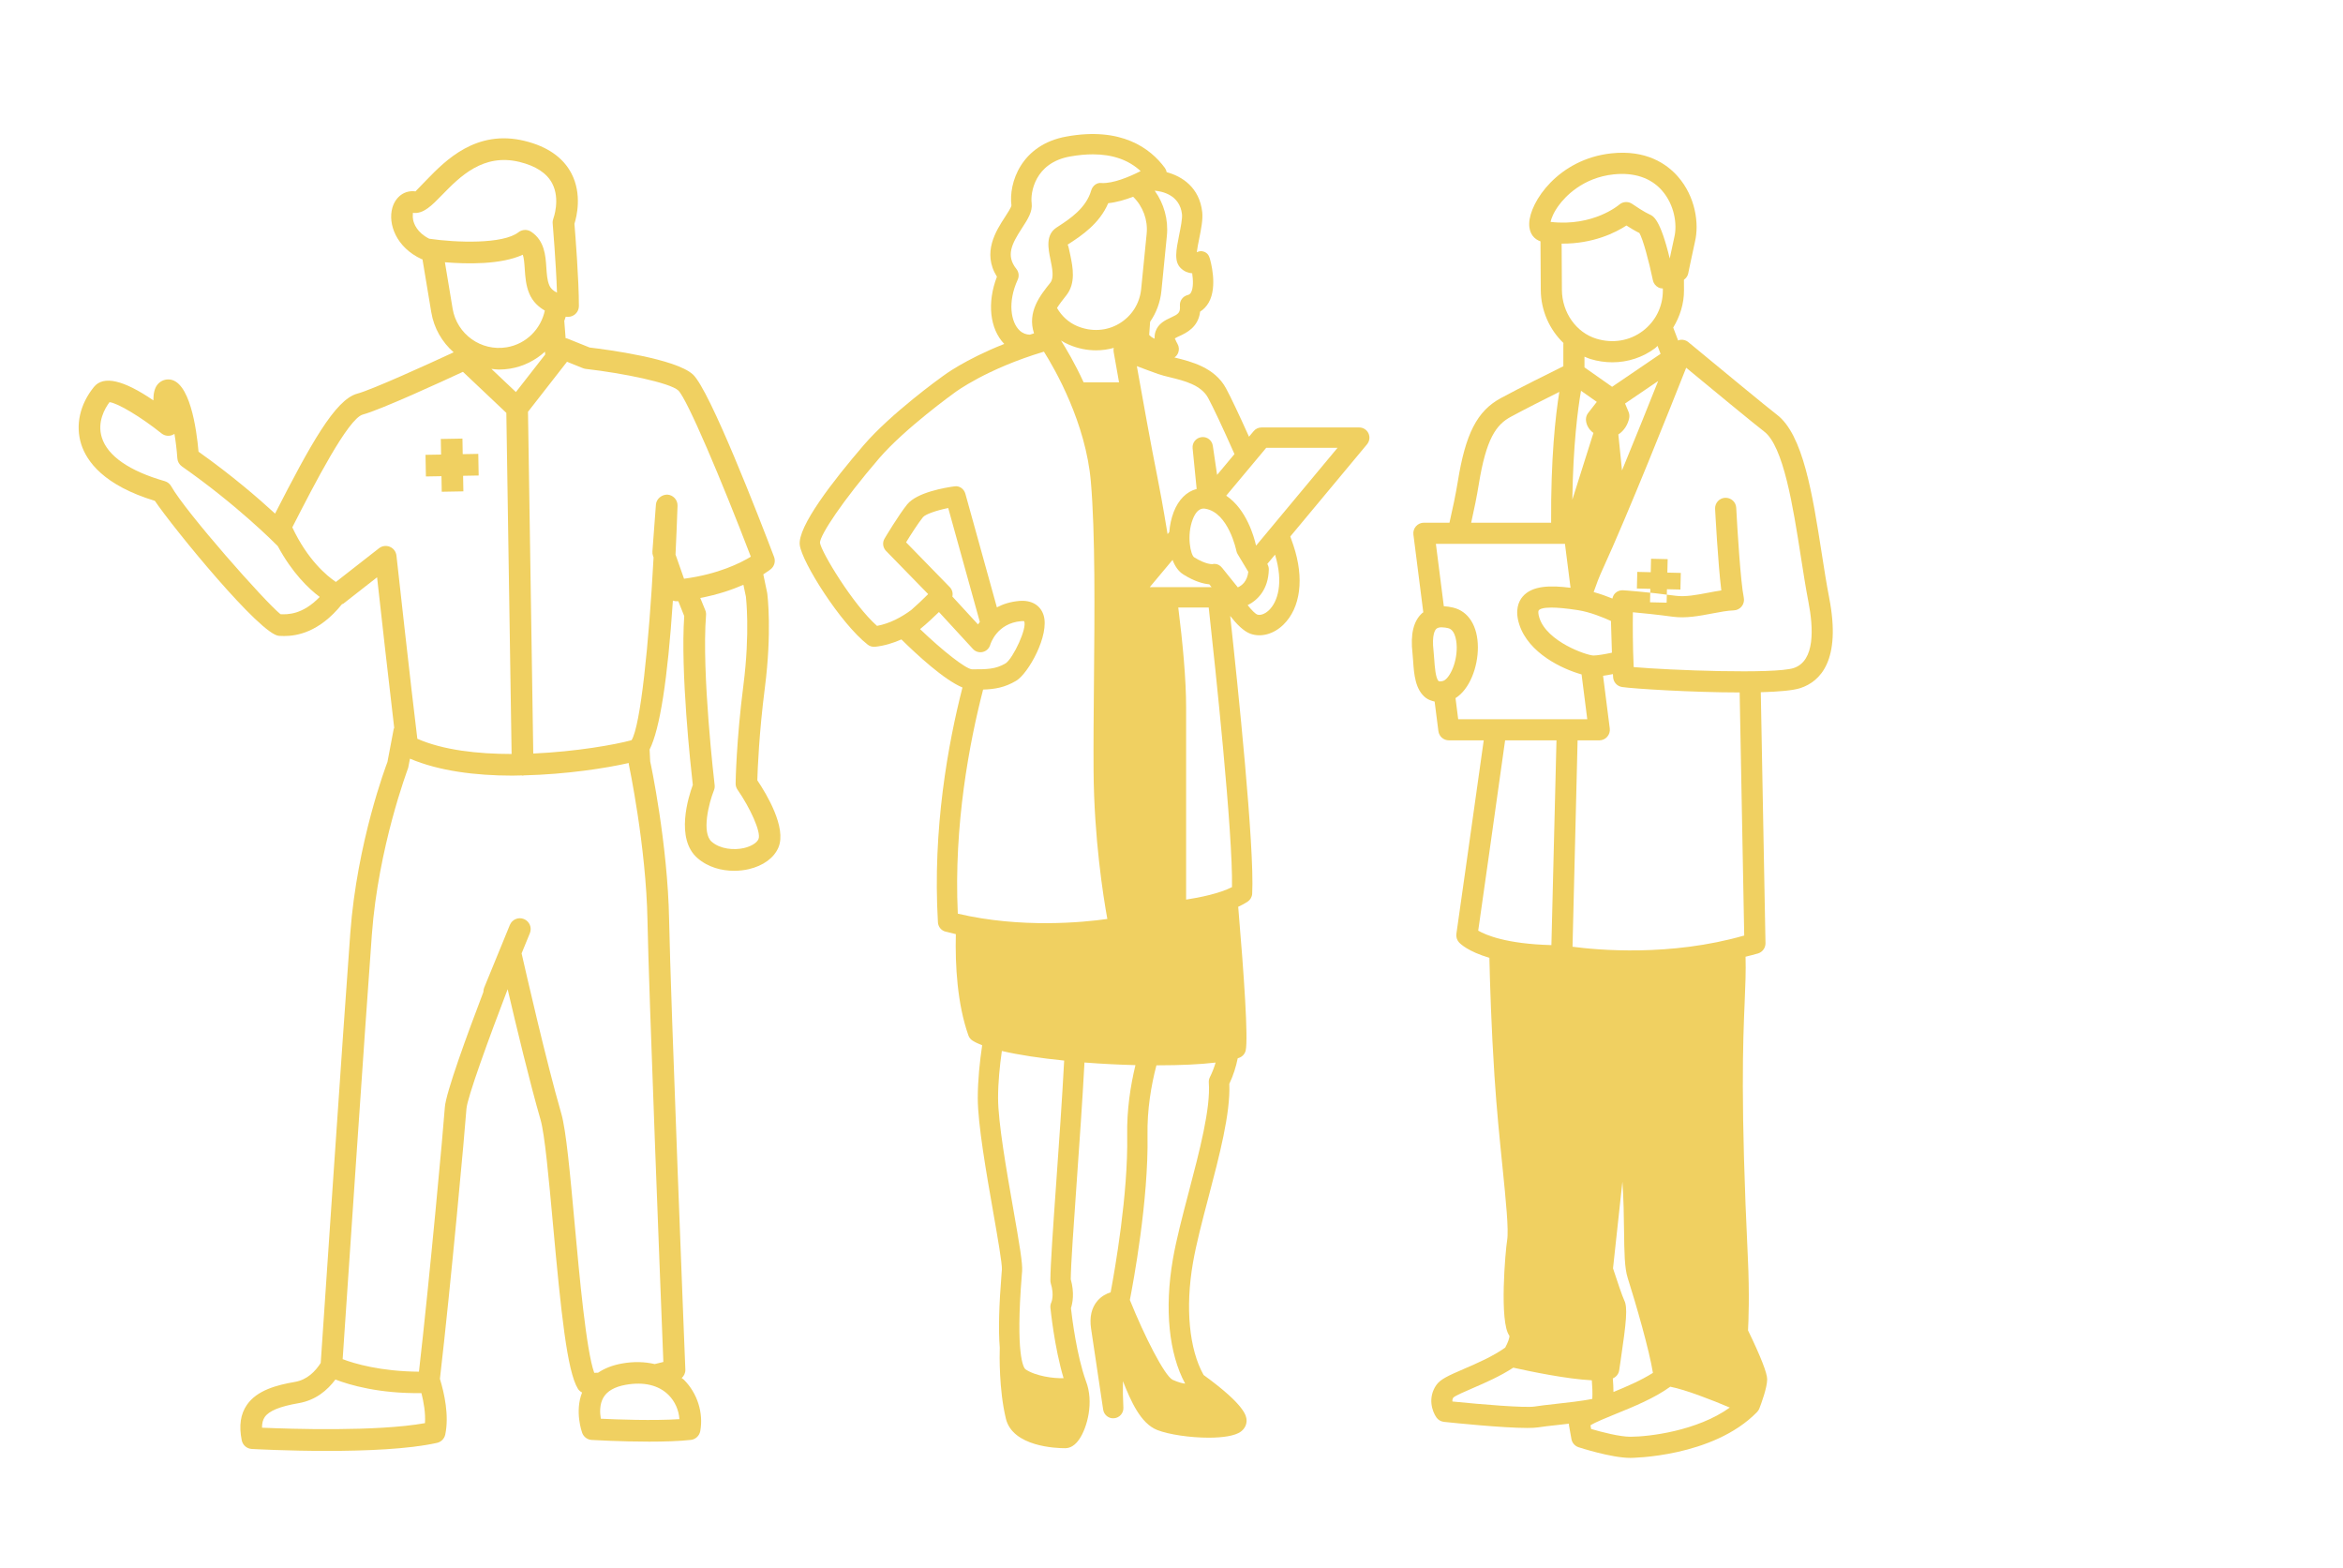
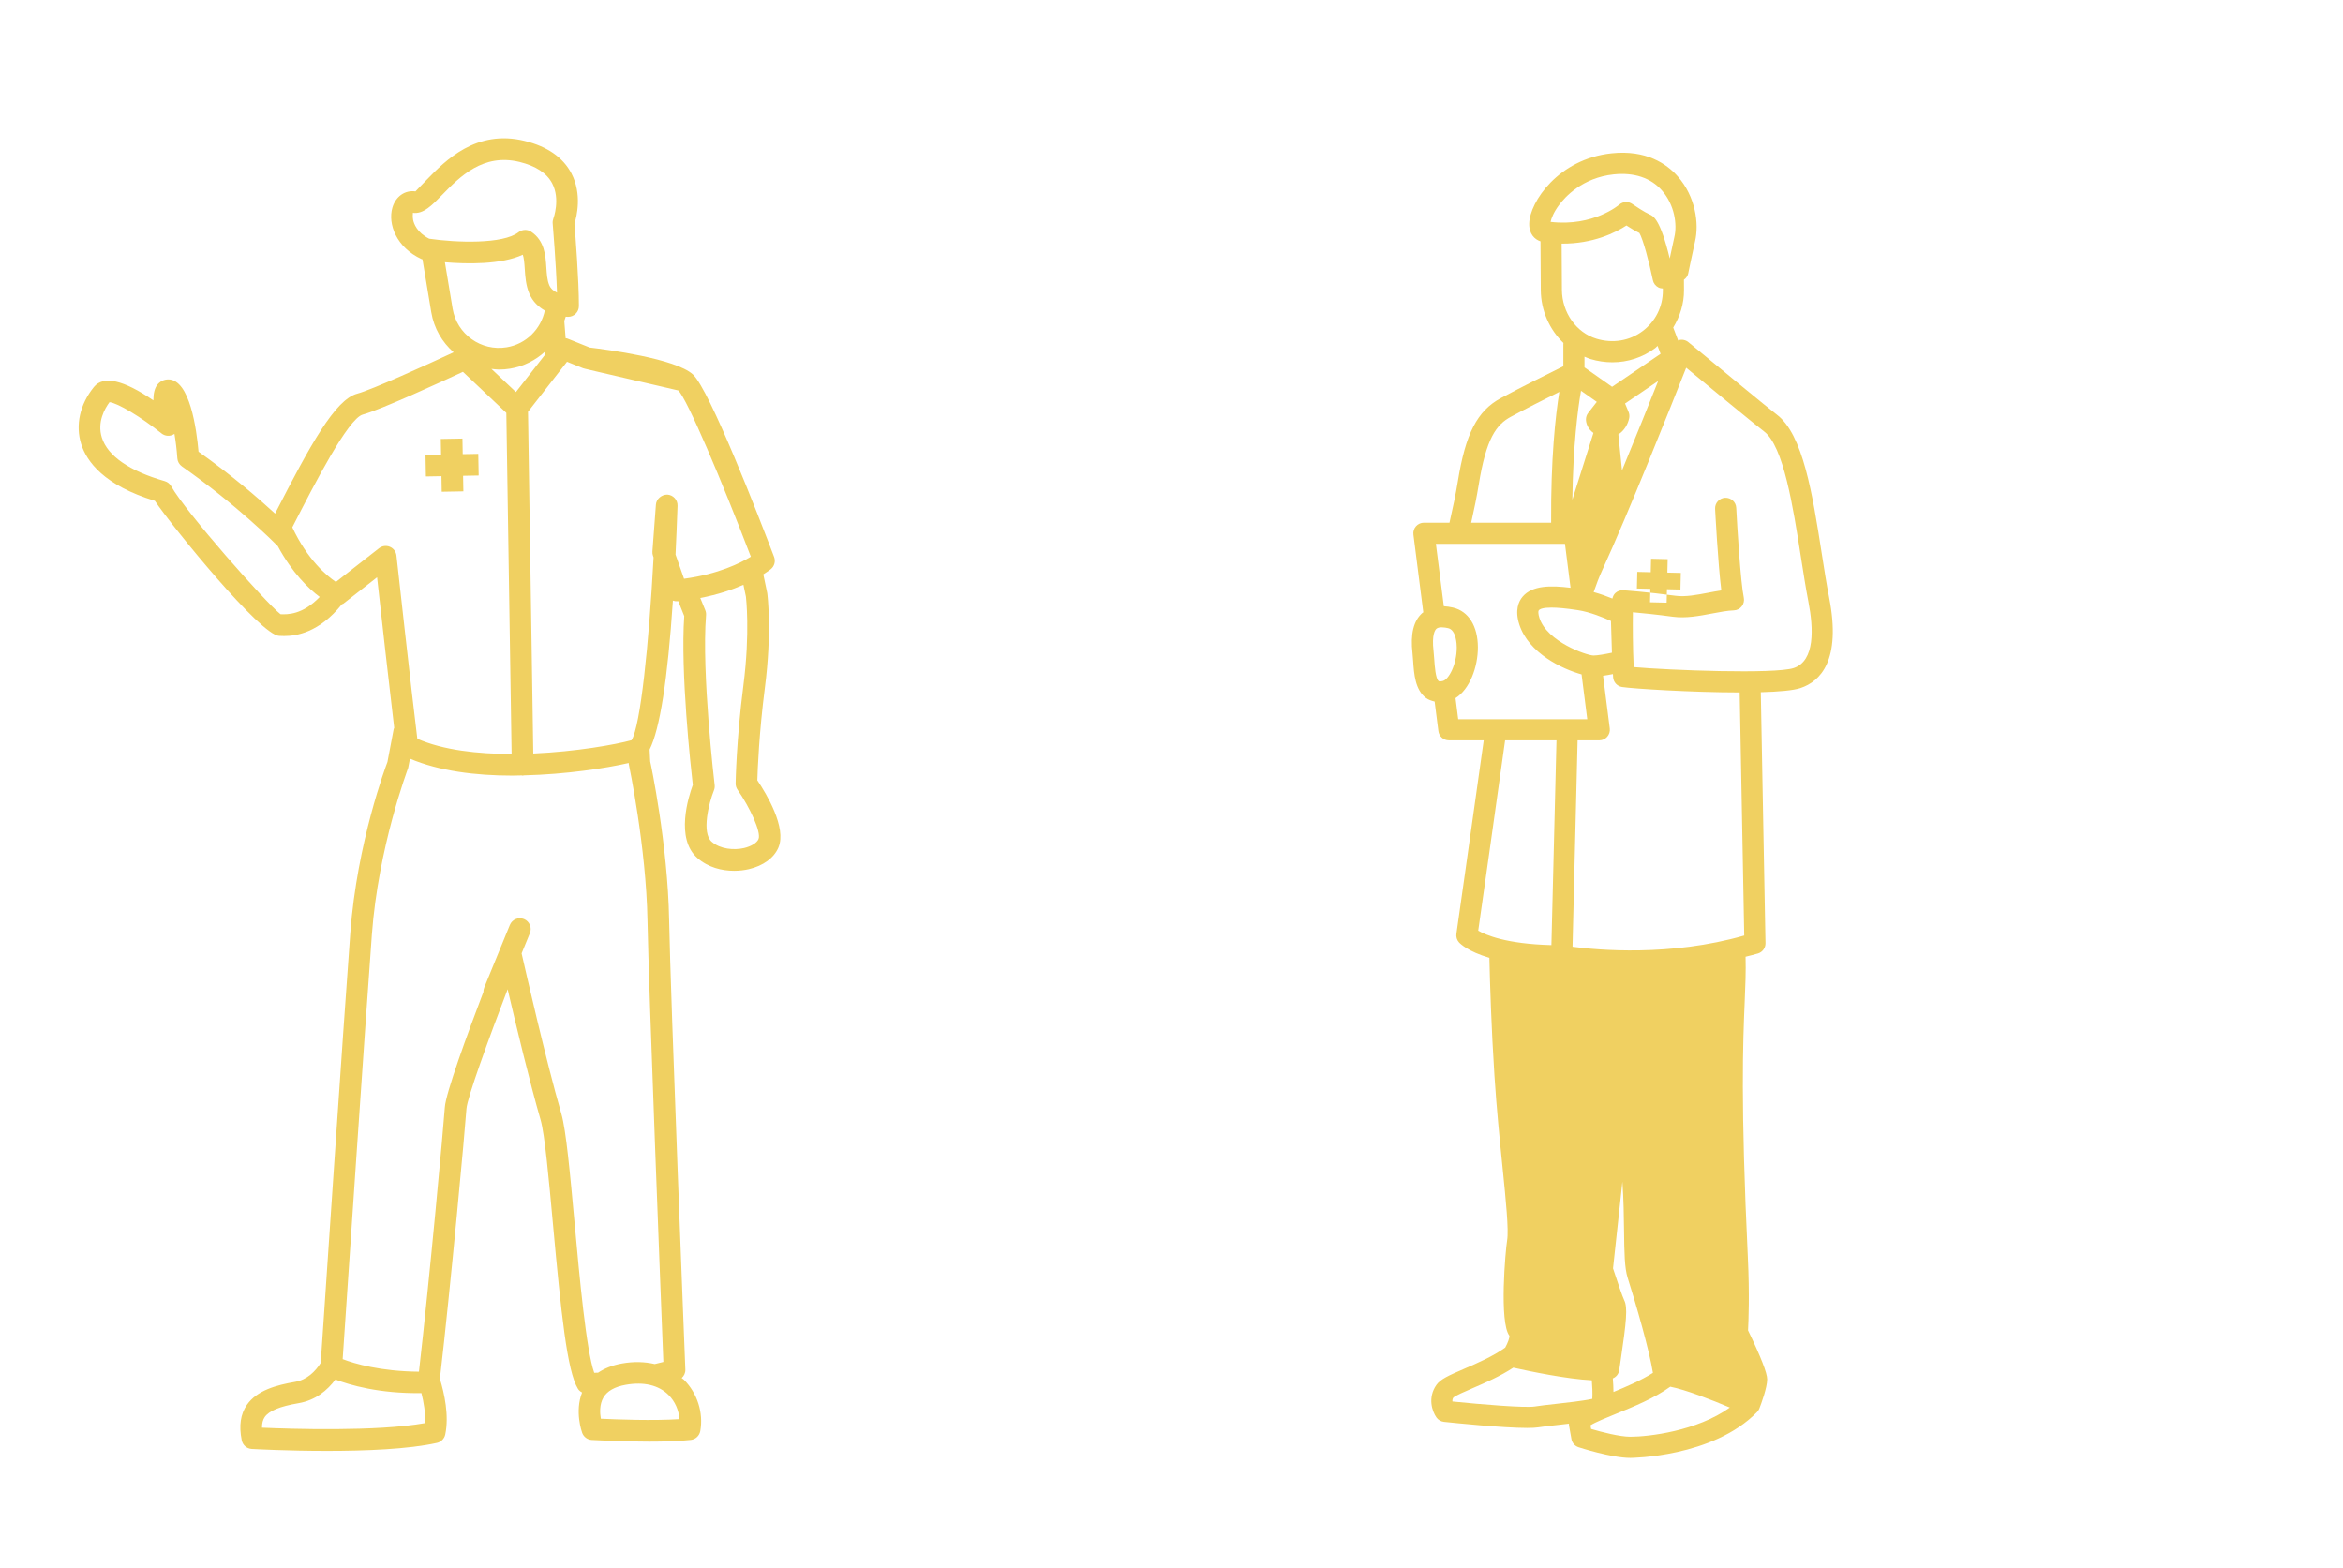
<svg xmlns="http://www.w3.org/2000/svg" width="272" height="182" viewBox="0 0 272 182" fill="none">
-   <path d="M158.866 50.302C158.67 49.887 158.254 49.622 157.796 49.622H146.447C146.097 49.622 145.764 49.776 145.54 50.047L144.996 50.696C143.858 48.159 142.852 46.041 142.325 45.071C141.006 42.641 138.252 41.968 136.431 41.519C136.4 41.512 136.37 41.505 136.341 41.498C136.537 41.366 136.69 41.176 136.776 40.95C136.903 40.621 136.877 40.255 136.71 39.95C136.485 39.547 136.424 39.325 136.384 39.287C136.497 39.209 136.74 39.096 136.912 39.017C137.711 38.649 139.109 38.002 139.323 36.176C139.732 35.922 140.069 35.562 140.322 35.12C141.385 33.241 140.53 30.277 140.429 29.947C140.315 29.575 140.093 29.321 139.725 29.205C139.444 29.115 139.179 29.155 138.936 29.285C138.988 28.836 139.116 28.199 139.211 27.729C139.435 26.624 139.662 25.483 139.567 24.621C139.248 21.742 137.2 20.453 135.439 19.988C135.408 19.811 135.337 19.64 135.228 19.491C133.537 17.199 130.179 14.698 123.806 15.85C118.514 16.797 117.081 21.284 117.418 23.844C117.395 24.078 116.96 24.749 116.672 25.19C115.647 26.763 113.98 29.326 115.734 32.121C114.575 35.132 114.896 38.169 116.584 39.926C111.977 41.751 109.556 43.583 109.45 43.666C109.205 43.839 103.442 47.983 100.278 51.663C96.725 55.793 92.555 61.16 92.848 63.291C93.118 65.284 97.557 72.355 100.738 74.838C100.981 75.027 101.284 75.112 101.593 75.081C102.684 74.961 103.708 74.647 104.644 74.227C106.424 75.984 109.598 78.921 111.733 79.809C110.078 86.272 108.24 96.25 108.886 107.077C108.917 107.589 109.271 108.019 109.767 108.149C110.166 108.253 110.565 108.35 110.964 108.439C110.876 112.102 111.132 116.537 112.421 120.195C112.509 120.443 112.674 120.653 112.896 120.797C113.191 120.986 113.571 121.168 114.02 121.341C113.741 123.228 113.51 125.408 113.51 127.467C113.51 130.492 114.509 136.183 115.31 140.757C115.801 143.565 116.358 146.745 116.311 147.395L116.278 147.771C115.973 151.535 115.895 154.374 116.063 156.45C116.037 157.302 115.961 161.288 116.771 164.675C117.557 167.95 122.639 168.116 123.652 168.116C124.273 168.116 124.831 167.759 125.307 167.053C126.202 165.735 127.024 162.784 126.065 160.32C124.99 157.335 124.452 152.976 124.327 151.856C124.515 151.28 124.754 150.095 124.303 148.501C124.324 146.725 124.636 142.309 124.995 137.222C125.306 132.785 125.668 127.679 125.897 123.341C127.86 123.495 129.869 123.596 131.815 123.646C131.232 126.052 130.804 128.858 130.856 131.824C130.974 138.594 129.43 147.39 128.934 150.021C128.449 150.172 127.878 150.461 127.41 151.001C126.716 151.801 126.466 152.892 126.664 154.236C127.108 157.276 128.067 163.638 128.067 163.638C128.162 164.263 128.724 164.71 129.355 164.637C129.983 164.573 130.448 164.027 130.413 163.399C130.361 162.419 130.34 161.309 130.361 160.332C131.258 162.575 132.387 165.243 134.356 166.009C135.69 166.528 138.158 166.894 140.317 166.894C141.927 166.894 143.366 166.691 144.041 166.196C144.501 165.858 144.747 165.36 144.712 164.831C144.686 164.415 144.601 163.151 139.727 159.617C138.053 156.644 137.587 151.807 138.489 146.605C138.872 144.39 139.563 141.747 140.3 138.956C141.557 134.174 142.855 129.231 142.711 125.824C143.198 124.787 143.502 123.781 143.684 122.855C143.757 122.832 143.825 122.806 143.892 122.78C144.265 122.633 144.539 122.308 144.619 121.916C144.905 120.487 144.445 113.525 143.744 105.265C144.143 105.084 144.514 104.885 144.842 104.665C145.151 104.457 145.347 104.119 145.366 103.747C145.654 98.386 143.696 79.589 142.813 71.498C143.536 72.428 144.366 73.278 145.153 73.566C146.388 74.015 147.859 73.618 148.983 72.523C150.994 70.565 151.432 67.122 150.154 63.315C150.046 62.989 149.923 62.642 149.793 62.276L158.708 51.567C158.998 51.206 159.06 50.717 158.866 50.302L158.866 50.302ZM147.33 70.82C146.804 71.333 146.256 71.453 145.958 71.34C145.722 71.252 145.312 70.841 144.841 70.251C146.024 69.663 147.238 68.423 147.297 66.118C147.302 65.894 147.245 65.674 147.129 65.478L147.122 65.465L148.02 64.388C149.021 67.651 148.334 69.845 147.33 70.82ZM143.023 102.983C141.585 103.718 139.289 104.19 137.697 104.431V82.136C137.697 78.858 137.305 74.652 136.786 70.522H140.321C141.084 77.442 143.141 96.776 143.023 102.983L143.023 102.983ZM140.454 125.052C140.359 125.24 140.317 125.451 140.331 125.663C140.551 128.681 139.261 133.594 138.012 138.347C137.266 141.19 136.559 143.877 136.158 146.194C135.169 151.92 135.693 157.139 137.586 160.62C137.326 160.599 136.854 160.495 136.131 160.176C135.184 159.699 132.835 155.063 131.166 150.907C131.551 148.935 133.35 139.322 133.215 131.77C133.163 128.829 133.635 126.027 134.249 123.667H134.471C137.02 123.667 139.339 123.563 141.121 123.348C140.959 123.902 140.744 124.471 140.454 125.051L140.454 125.052ZM122.636 137.043C122.262 142.342 121.939 146.919 121.939 148.654C121.939 148.772 121.958 148.89 121.991 149.001C122.407 150.35 122.064 151.15 122.062 151.16C121.963 151.358 121.921 151.582 121.942 151.802C121.963 152.008 122.402 156.4 123.47 159.984C122.341 160.034 120.211 159.755 119.033 158.946C118.832 158.757 117.866 157.34 118.627 147.95L118.658 147.563C118.728 146.663 118.353 144.466 117.63 140.337C116.844 135.855 115.866 130.272 115.866 127.455C115.866 125.655 116.06 123.724 116.306 122.004C118.283 122.467 120.809 122.843 123.539 123.117C123.314 127.449 122.95 132.585 122.636 137.043ZM114.13 80.049C115.481 80.004 116.631 79.82 117.963 79.031C119.375 78.197 121.883 73.708 121.146 71.399C120.778 70.254 119.743 69.644 118.345 69.758C117.3 69.848 116.437 70.129 115.729 70.506L112.069 57.315C111.911 56.748 111.373 56.354 110.775 56.463C109.783 56.597 106.463 57.141 105.315 58.553C104.335 59.762 102.755 62.409 102.689 62.523C102.415 62.981 102.486 63.566 102.857 63.949L107.752 68.967C107.171 69.548 106.446 70.239 105.792 70.808C104.694 71.621 103.324 72.379 101.813 72.656C99.038 70.207 95.34 64.088 95.188 63.002C95.212 62.086 97.793 58.168 102.065 53.197C105.045 49.735 110.765 45.621 110.852 45.56C110.89 45.532 114.48 42.832 121.191 40.823C122.474 42.859 126.051 49.076 126.639 55.927C127.156 61.923 127.074 71.069 126.998 79.136C126.962 82.825 126.932 86.367 126.953 89.447C127.007 97.303 128.068 104.015 128.551 106.678C125.795 107.068 118.548 107.793 111.192 106.064C110.71 95.774 112.543 86.189 114.13 80.049L114.13 80.049ZM109.003 71.047L112.952 75.338C113.242 75.652 113.677 75.784 114.092 75.683C114.508 75.585 114.838 75.267 114.956 74.856C114.987 74.754 115.712 72.35 118.548 72.107C118.614 72.103 118.671 72.1 118.716 72.1C118.827 72.1 118.876 72.105 118.89 72.105C119.28 72.873 117.639 76.374 116.76 76.995C115.572 77.699 114.59 77.699 112.828 77.699C112.07 77.617 109.452 75.566 106.811 73.03C107.574 72.414 108.392 71.647 109.003 71.047ZM113.535 72.484L110.56 69.249C110.65 68.867 110.546 68.451 110.258 68.156L105.188 62.956C105.716 62.099 106.576 60.743 107.148 60.039C107.424 59.7 108.678 59.258 110.079 58.974L113.749 72.196C113.672 72.291 113.601 72.388 113.535 72.484ZM118.376 38.371C117.353 37.419 116.949 35.082 118.149 32.461C118.333 32.055 118.276 31.582 118 31.232C116.748 29.659 117.445 28.328 118.649 26.471C119.315 25.447 119.891 24.561 119.764 23.574C119.612 22.405 120.104 18.903 124.223 18.166C125.158 17.999 126.041 17.916 126.863 17.916C129.163 17.916 131.021 18.565 132.419 19.862C131.085 20.538 129.222 21.315 127.88 21.248C127.345 21.16 126.832 21.572 126.681 22.1C126.091 24.162 124.192 25.406 122.935 26.231L122.633 26.429C121.363 27.279 121.689 28.859 121.949 30.129C122.154 31.126 122.386 32.256 121.935 32.819C120.763 34.281 119.221 36.205 120.039 38.699C119.876 38.749 119.717 38.801 119.557 38.85C119.148 38.843 118.74 38.709 118.376 38.371ZM137.098 31.149C137.497 31.523 137.95 31.695 138.401 31.725C138.519 32.517 138.548 33.449 138.265 33.954C138.168 34.122 138.059 34.204 137.87 34.252C137.313 34.393 136.936 34.913 136.977 35.485C137.039 36.314 136.793 36.465 135.922 36.868C135.3 37.154 134.453 37.548 134.144 38.493C134.053 38.767 134.026 39.044 134.042 39.318C133.895 39.259 133.754 39.181 133.619 39.077C133.544 39.018 133.473 38.95 133.409 38.879L133.518 37.353C134.238 36.305 134.696 35.082 134.826 33.792L135.463 27.371C135.65 25.503 135.13 23.635 134.049 22.136C134.842 22.2 136.965 22.587 137.218 24.873C137.272 25.371 137.064 26.417 136.892 27.26C136.531 29.067 136.269 30.375 137.098 31.149ZM143.526 63.923C143.551 64.062 143.601 64.194 143.672 64.315L144.915 66.381C144.787 67.491 144.178 67.972 143.699 68.183L141.869 65.909C141.637 65.623 141.338 65.458 140.998 65.458C140.918 65.458 140.837 65.467 140.752 65.489C140.752 65.487 140.016 65.557 138.634 64.695C138.224 64.438 137.737 62.188 138.46 60.303C139.001 58.889 139.711 59.016 139.95 59.061C142.619 59.525 143.516 63.878 143.526 63.923ZM133.477 68.159L136.123 64.996C136.397 65.733 136.814 66.338 137.384 66.692C138.706 67.521 139.726 67.774 140.387 67.83L140.652 68.159L133.477 68.159ZM124.261 29.659C124.161 29.18 124.015 28.452 123.944 28.398L124.23 28.212C125.538 27.352 127.64 25.973 128.655 23.586C129.612 23.491 130.62 23.194 131.546 22.84C132.689 23.955 133.274 25.546 133.116 27.138L132.477 33.559C132.309 35.241 131.379 36.702 129.924 37.569C128.466 38.438 126.686 38.54 125.052 37.855C124.057 37.437 123.247 36.686 122.709 35.751C122.977 35.321 123.335 34.851 123.777 34.3C124.92 32.873 124.539 31.015 124.261 29.659ZM123.172 39.532C123.479 39.721 123.798 39.889 124.136 40.031C125.149 40.459 126.202 40.668 127.241 40.668C127.938 40.668 128.627 40.574 129.296 40.385C129.262 40.536 129.258 40.692 129.284 40.85C129.291 40.89 129.546 42.345 129.91 44.38H125.796C124.776 42.158 123.76 40.456 123.172 39.532ZM141.294 55.128L140.796 51.746C140.701 51.109 140.127 50.658 139.481 50.747C138.843 50.825 138.387 51.396 138.451 52.036L138.921 56.764C137.762 57.054 136.81 57.995 136.25 59.449C135.978 60.157 135.808 60.956 135.742 61.763L135.544 62.002C135.034 58.88 134.571 56.402 134.345 55.293C133.719 52.234 132.564 45.809 131.976 42.501C132.797 42.815 133.728 43.165 134.449 43.417C134.843 43.556 135.332 43.677 135.87 43.809C137.457 44.197 139.431 44.68 140.251 46.192C140.836 47.269 142.019 49.793 143.311 52.712L141.294 55.128ZM145.833 63.325L145.797 63.268C145.596 62.377 144.721 59.131 142.352 57.541L146.997 51.985H155.276L145.833 63.325Z" fill="#F0D061" />
  <path d="M212.352 69.395C212.045 67.821 211.766 66.037 211.478 64.193C210.421 57.422 209.329 50.424 206.258 48.122C205.359 47.446 199.162 42.335 196.009 39.724C195.706 39.472 195.299 39.382 194.92 39.48C194.881 39.49 194.855 39.521 194.818 39.534L194.245 38.025C195.032 36.724 195.505 35.242 195.495 33.692L195.488 32.475C195.728 32.296 195.921 32.059 195.982 31.759C195.982 31.756 196.31 30.155 196.775 28.037C197.266 25.962 196.837 22.822 194.774 20.481C193.489 19.022 191.106 17.37 187.083 17.8C180.914 18.454 177.583 23.45 177.525 25.943C177.497 27.167 178.156 27.788 178.835 28.017L178.87 33.669C178.884 36.062 179.89 38.273 181.505 39.82C181.504 39.848 181.489 39.871 181.489 39.899V42.517C180.029 43.238 176.488 44.996 174.233 46.215C171.489 47.7 170.134 50.327 169.236 55.909C169.006 57.334 168.64 59.07 168.271 60.678H165.301C164.949 60.678 164.614 60.829 164.38 61.094C164.147 61.359 164.038 61.711 164.084 62.06L165.231 71.082C165.193 71.112 165.15 71.127 165.116 71.159C164.091 72.074 163.719 73.61 163.98 75.855C164.01 76.116 164.031 76.411 164.05 76.719C164.152 78.226 164.28 80.1 165.569 81.044C165.796 81.212 166.144 81.349 166.547 81.443L166.984 84.871C167.061 85.485 167.583 85.943 168.201 85.943H172.247C170.875 95.775 169.1 108.205 169.074 108.398C169.023 108.756 169.131 109.119 169.372 109.389C169.519 109.554 170.42 110.454 172.903 111.188C172.972 114.234 173.129 119.301 173.494 124.915C173.743 128.746 174.103 132.302 174.422 135.441C174.82 139.374 175.165 142.771 174.963 143.981C174.764 145.189 174.032 153.504 175.225 155.054C175.267 155.275 175.043 155.887 174.739 156.438C173.334 157.448 171.437 158.27 170.001 158.888C168.135 159.691 167.218 160.107 166.752 160.773C165.712 162.26 166.263 163.841 166.752 164.541C166.955 164.832 167.274 165.02 167.629 165.058C168.893 165.191 174.453 165.765 177.294 165.765C177.836 165.765 178.279 165.744 178.576 165.695C179.095 165.609 179.921 165.518 180.838 165.418C181.31 165.366 181.738 165.316 182.139 165.269C182.144 165.331 182.132 165.385 182.142 165.449L182.427 167.049C182.505 167.494 182.823 167.859 183.254 168.001C183.408 168.052 187.069 169.241 189.271 169.241C189.365 169.241 198.852 169.179 203.974 163.921C203.974 163.921 203.976 163.921 203.976 163.919C203.977 163.917 203.979 163.916 203.981 163.914C204.098 163.793 204.186 163.653 204.244 163.504C204.458 162.954 205.152 161.091 205.152 160.111C205.152 159.397 204.405 157.489 202.929 154.436C202.983 153.433 203.115 150.27 202.909 146.012C202.047 127.979 202.343 120.974 202.539 116.34C202.622 114.385 202.687 112.835 202.643 111.06C203.128 110.927 203.609 110.834 204.097 110.679C204.615 110.516 204.968 110.03 204.956 109.485L204.411 80.356C206.485 80.3 208.177 80.155 209.017 79.874C211.321 79.11 213.768 76.668 212.351 69.396L212.352 69.395ZM208.241 77.547C206.049 78.28 193.71 77.801 189.656 77.439C189.541 75.121 189.545 72.571 189.562 71.075C190.646 71.172 192.317 71.338 194.192 71.592C195.71 71.797 197.264 71.503 198.768 71.217C199.677 71.044 200.536 70.882 201.276 70.856C201.639 70.844 201.977 70.672 202.202 70.386C202.424 70.1 202.511 69.732 202.437 69.376C202.067 67.614 201.676 61.252 201.559 58.949C201.524 58.272 200.963 57.765 200.27 57.786C199.593 57.821 199.072 58.398 199.107 59.075C199.123 59.369 199.435 65.356 199.828 68.539C199.323 68.614 198.812 68.71 198.313 68.805C197.003 69.054 195.651 69.314 194.523 69.16C191.188 68.709 188.551 68.53 188.44 68.522C188.098 68.495 187.779 68.615 187.532 68.839C187.344 69.009 187.241 69.239 187.185 69.482C186.561 69.224 185.808 68.954 185.009 68.73C185.314 67.839 185.649 66.962 186.033 66.128C188.979 59.724 194.001 47.114 195.749 42.69C198.329 44.823 203.875 49.397 204.787 50.081C207.056 51.784 208.164 58.871 209.053 64.567C209.346 66.445 209.63 68.26 209.94 69.862C210.534 72.913 210.722 76.719 208.241 77.547L208.241 77.547ZM184.715 165.883L184.64 165.458C185.194 165.101 186.547 164.553 187.575 164.136C189.667 163.287 192.078 162.303 193.902 160.977C195.696 161.33 198.68 162.492 200.813 163.397C197.005 166.136 191.361 166.786 189.275 166.786C188.047 166.789 185.96 166.25 184.715 165.883ZM168.612 162.694C168.596 162.548 168.617 162.391 168.719 162.239C168.962 162.01 170.078 161.529 170.974 161.143C172.436 160.514 174.176 159.753 175.678 158.767C177.63 159.202 181.9 160.091 184.795 160.233C184.858 160.962 184.888 161.704 184.852 162.388C183.865 162.614 181.784 162.844 180.569 162.978C179.599 163.087 178.726 163.183 178.175 163.275C177.087 163.455 172.014 163.04 168.612 162.694L168.612 162.694ZM166.752 72.991C166.894 72.863 167.123 72.821 167.365 72.821C167.634 72.821 167.916 72.874 168.118 72.921C169.058 73.14 169.112 74.81 169.114 75.142C169.122 77.182 168.158 78.895 167.502 79.053C167.244 79.117 167.074 79.106 167.022 79.069C166.655 78.799 166.552 77.286 166.503 76.558C166.478 76.208 166.455 75.873 166.421 75.576C166.194 73.652 166.616 73.112 166.752 72.991ZM171.568 75.131C171.558 72.67 170.476 70.95 168.675 70.529C168.303 70.443 167.949 70.391 167.614 70.374L166.693 63.135H181.677L182.326 68.233C180.046 67.947 177.886 67.941 176.764 69.26C176.291 69.818 175.838 70.833 176.378 72.502C177.453 75.82 181.349 77.661 183.606 78.289L184.267 83.494H169.283L168.971 81.042C170.621 80.005 171.577 77.426 171.568 75.131V75.131ZM202.487 108.601C193.888 111.071 185.427 110.284 182.555 109.903L183.144 85.945H185.662C186.014 85.945 186.349 85.794 186.583 85.529C186.816 85.264 186.925 84.912 186.879 84.563L186.102 78.45C186.486 78.396 186.881 78.324 187.247 78.252C187.254 78.374 187.26 78.502 187.268 78.623C187.307 79.197 187.738 79.667 188.307 79.752C189.576 79.949 196.38 80.379 201.958 80.384L202.487 108.601ZM187.129 75.769C186.339 75.938 185.442 76.095 184.978 76.095C184.181 76.076 179.609 74.503 178.714 71.745C178.554 71.252 178.562 70.934 178.636 70.848C178.778 70.68 179.167 70.531 180.105 70.531C180.79 70.531 181.77 70.611 183.161 70.826C184.599 71.046 186.166 71.695 187.017 72.085C187.033 72.78 187.07 73.977 187.129 75.769ZM184.373 47.934C184.21 48.142 184.119 48.4 184.113 48.666C184.106 49.084 184.306 49.778 184.983 50.258L182.533 58.011C182.623 51.696 183.164 47.517 183.541 45.363L185.373 46.652L184.373 47.934ZM187.875 50.433C188.562 49.996 188.993 49.245 189.134 48.528C189.181 48.29 189.155 48.043 189.062 47.818L188.653 46.842L192.497 44.227C191.405 46.974 189.874 50.785 188.299 54.61L187.875 50.433ZM187.308 161.589C187.303 161.063 187.277 160.537 187.233 160.015C187.626 159.846 187.913 159.496 187.973 159.069L188.145 157.905C188.813 153.398 188.967 151.761 188.559 150.947C188.355 150.542 187.703 148.616 187.256 147.24L188.345 137.182C188.491 139.23 188.515 141.182 188.536 142.856C188.568 145.371 188.59 147.186 188.955 148.331C189.906 151.321 191.477 156.762 191.889 159.372C190.538 160.23 188.832 160.967 187.308 161.589ZM190.687 38.439C189.175 39.572 187.222 39.894 185.339 39.324C182.991 38.617 181.339 36.287 181.323 33.655L181.29 28.282C184.962 28.316 187.59 26.979 188.814 26.178C189.256 26.462 189.822 26.809 190.319 27.049C190.726 27.738 191.438 30.358 191.883 32.522C191.956 32.889 192.195 33.199 192.526 33.369C192.688 33.451 192.863 33.485 193.04 33.492L193.042 33.708C193.051 35.586 192.193 37.311 190.687 38.439ZM180.975 23.819C181.675 22.872 183.696 20.627 187.34 20.241C189.7 19.998 191.636 20.634 192.93 22.106C194.405 23.78 194.717 26.061 194.381 27.492C194.163 28.478 193.977 29.351 193.839 30.007C192.735 25.433 191.928 25.079 191.516 24.899C190.907 24.63 189.846 23.924 189.489 23.675C189.277 23.526 189.031 23.454 188.786 23.454C188.496 23.454 188.207 23.555 187.978 23.757C187.948 23.783 184.971 26.335 180.008 25.759C180.089 25.364 180.349 24.662 180.975 23.819L180.975 23.819ZM184.631 41.677C185.478 41.931 186.337 42.057 187.182 42.057C188.971 42.057 190.704 41.495 192.157 40.407C192.257 40.332 192.329 40.232 192.425 40.153L192.776 41.076L187.149 44.902L183.943 42.648V41.405C184.171 41.496 184.392 41.605 184.631 41.677ZM181.024 45.491C180.58 48.214 180.023 53.208 180.072 60.682H170.789C171.122 59.194 171.445 57.633 171.659 56.302C172.529 50.897 173.689 49.304 175.401 48.378C177.015 47.504 179.326 46.338 181.024 45.491L181.024 45.491ZM174.728 85.946H180.692L180.103 109.713C174.853 109.575 172.466 108.537 171.607 108.034C172.021 105.137 173.536 94.495 174.728 85.947L174.728 85.946ZM195.126 66.508L195.081 68.437L193.518 68.4L193.481 69.962L191.552 69.916L191.59 68.354L190.027 68.317L190.073 66.388L191.635 66.425L191.672 64.863L193.601 64.909L193.564 66.471L195.126 66.508Z" fill="#F0D061" />
-   <path d="M49.398 52.8L51.206 52.768L51.173 50.958L53.685 50.913L53.717 52.721L55.523 52.689L55.569 55.2L53.761 55.233L53.794 57.04L51.282 57.085L51.25 55.278L49.444 55.31L49.398 52.8ZM90.369 98.378C89.857 99.59 88.602 100.509 86.924 100.897C86.41 101.015 85.831 101.087 85.222 101.087C83.796 101.087 82.212 100.696 80.963 99.606C78.381 97.354 79.923 92.491 80.428 91.118C80.195 89.08 78.983 78.014 79.433 71.517C79.166 70.874 78.942 70.307 78.742 69.785C78.717 69.787 78.695 69.792 78.669 69.796C78.476 69.812 78.286 69.785 78.116 69.722C77.506 78.904 76.599 84.65 75.413 87.01L75.481 88.392C75.538 88.588 77.522 97.997 77.678 106.801C77.832 115.469 79.543 158.564 79.562 159C79.576 159.382 79.407 159.728 79.136 159.973C79.22 160.048 79.325 160.096 79.404 160.177C80.955 161.732 81.678 164.013 81.294 166.128C81.195 166.674 80.748 167.092 80.197 167.153C78.837 167.304 77.09 167.354 75.372 167.354C72.082 167.354 68.893 167.169 68.692 167.158C68.197 167.13 67.765 166.812 67.59 166.346C67.549 166.237 66.7 163.869 67.574 161.651C67.384 161.548 67.213 161.413 67.097 161.225C65.836 159.208 65.129 152.352 64.196 142.124C63.706 136.754 63.243 131.679 62.753 129.982C61.487 125.601 59.911 119.026 58.933 114.835C56.73 120.587 54.236 127.44 54.151 128.711C54.002 130.939 52.331 149.227 51.07 160.067C51.591 161.768 52.149 164.321 51.69 166.527C51.589 167.008 51.216 167.389 50.735 167.496C47.435 168.238 42.355 168.43 37.959 168.43C33.375 168.43 29.532 168.22 29.227 168.204C28.654 168.171 28.177 167.757 28.063 167.195C27.726 165.507 27.919 164.167 28.659 163.091C29.831 161.382 32.136 160.782 34.239 160.42C35.657 160.176 36.606 159.198 37.233 158.218C37.464 154.778 39.923 118.254 40.667 108.303C41.455 97.732 44.838 88.826 44.98 88.453L45.704 84.631C45.714 84.579 45.747 84.537 45.763 84.487C45.183 79.637 44.226 71.069 43.775 67.015L39.866 70.071C39.817 70.109 39.752 70.109 39.7 70.139C37.031 73.448 34.405 73.832 32.987 73.832C32.764 73.832 32.572 73.823 32.414 73.815C30.305 73.808 20.076 61.246 17.977 58.14C12.072 56.345 10.066 53.584 9.427 51.559C8.732 49.357 9.271 46.937 10.904 44.921C12.004 43.568 14.32 44.095 17.806 46.477C17.802 45.675 17.951 45.074 18.253 44.68C18.563 44.276 19.03 44.045 19.536 44.045C22.037 44.045 22.823 49.857 23.047 52.435C26.943 55.198 30.012 57.855 31.933 59.621C36.015 51.654 38.898 46.384 41.472 45.699C43.158 45.248 49.521 42.36 52.664 40.898C51.338 39.73 50.379 38.125 50.067 36.247L49.046 30.108C49.008 30.095 48.967 30.09 48.93 30.074C46.006 28.723 45.008 25.994 45.552 24.111C45.925 22.817 47 22.047 48.232 22.217C48.307 22.126 49.03 21.385 49.558 20.846C51.698 18.648 55.277 14.977 60.913 16.359C63.547 17.005 65.374 18.279 66.344 20.146C67.582 22.534 66.958 25.11 66.686 25.979C66.789 27.223 67.204 32.452 67.204 35.527C67.204 36.221 66.641 36.783 65.947 36.783C65.865 36.783 65.764 36.772 65.673 36.767C65.633 36.935 65.558 37.09 65.507 37.253L65.663 39.258C65.737 39.273 65.811 39.278 65.881 39.307L68.455 40.343C70.454 40.58 78.424 41.626 80.439 43.469C82.39 45.255 88.145 60.132 89.863 64.651C90.053 65.154 89.904 65.721 89.49 66.064C89.45 66.098 89.145 66.337 88.612 66.674L89.066 68.846C89.106 69.121 89.628 73.35 88.791 79.859C88.118 85.1 87.954 89.31 87.917 90.581C88.99 92.175 91.338 96.076 90.369 98.377L90.369 98.378ZM60.192 26.96C60.418 26.782 60.693 26.692 60.968 26.692C61.21 26.692 61.452 26.762 61.664 26.902C63.222 27.942 63.333 29.666 63.425 31.052C63.475 31.811 63.522 32.529 63.761 33.1C63.938 33.525 64.292 33.798 64.662 33.971C64.552 30.571 64.164 25.985 64.161 25.931C64.144 25.739 64.171 25.547 64.241 25.367C64.248 25.351 65.071 23.132 64.105 21.29C63.482 20.102 62.206 19.264 60.316 18.8C56.071 17.757 53.349 20.554 51.357 22.595C50.124 23.859 49.151 24.878 47.919 24.706C47.978 24.731 47.86 25.022 47.962 25.53C48.047 25.953 48.398 26.993 49.831 27.713C52.971 28.173 58.403 28.362 60.192 26.96L60.192 26.96ZM63.266 40.823C62.171 41.82 60.797 42.532 59.234 42.792C58.794 42.866 58.354 42.9 57.923 42.9C57.625 42.9 57.338 42.853 57.047 42.821L59.892 45.512L63.292 41.153L63.266 40.823ZM58.819 40.316C61.097 39.937 62.797 38.185 63.247 36.052C62.511 35.632 61.836 35.009 61.444 34.074C61.041 33.116 60.977 32.107 60.918 31.218C60.869 30.456 60.819 29.935 60.69 29.57C58.168 30.735 54.206 30.656 51.65 30.444L52.545 35.833C53.04 38.797 55.852 40.809 58.819 40.315L58.819 40.316ZM37.115 69.295C35.829 68.337 33.923 66.507 32.247 63.395C31.861 63.002 27.497 58.606 21.123 54.148C20.813 53.931 20.615 53.585 20.588 53.206C20.518 52.195 20.398 51.233 20.251 50.366C20.24 50.373 20.231 50.379 20.222 50.386C19.77 50.682 19.174 50.654 18.752 50.314C16.364 48.4 13.648 46.779 12.713 46.686C12.161 47.429 11.256 49 11.823 50.798C12.496 52.933 15.021 54.681 19.127 55.855C19.445 55.947 19.714 56.16 19.877 56.45C21.567 59.46 30.8 69.902 32.565 71.302C33.397 71.335 35.121 71.367 37.115 69.296L37.115 69.295ZM46.024 64.494C46.042 64.657 47.76 80.222 48.449 85.762C51.463 87.082 55.453 87.525 59.393 87.527L58.781 47.928L53.744 43.164C51.344 44.279 44.176 47.574 42.117 48.124C40.406 48.579 36.44 56.324 34.07 60.951L33.934 61.217C35.697 64.976 37.922 66.832 38.992 67.557L43.999 63.644C44.359 63.362 44.844 63.299 45.261 63.475C45.682 63.651 45.973 64.042 46.024 64.494L46.024 64.494ZM49.336 165.206C49.413 164.045 49.194 162.788 48.923 161.717C44.045 161.797 40.563 160.772 38.939 160.144C38.009 161.383 36.659 162.546 34.663 162.889C32.478 163.266 31.229 163.779 30.73 164.504C30.516 164.817 30.412 165.224 30.417 165.736C33.678 165.879 43.726 166.212 49.335 165.206L49.336 165.206ZM77.625 161.949C76.471 160.793 74.749 160.381 72.643 160.755C71.354 160.984 70.48 161.485 70.044 162.243C69.585 163.042 69.635 164.023 69.751 164.693C71.6 164.783 75.867 164.941 78.872 164.742C78.81 163.717 78.361 162.686 77.625 161.949ZM75.166 106.843C75.013 98.288 73.017 88.808 72.997 88.713L72.99 88.574C70.346 89.177 65.742 89.89 60.823 90.009C60.776 90.014 60.737 90.037 60.691 90.037H60.671C60.629 90.037 60.595 90.018 60.554 90.014C60.186 90.021 59.823 90.037 59.453 90.037C55.228 90.037 50.954 89.503 47.593 88.07L47.385 89.138C47.29 89.438 43.929 98.296 43.17 108.486C42.462 117.996 40.178 151.849 39.78 157.777C41.124 158.296 44.19 159.201 48.636 159.234C49.884 148.374 51.496 130.72 51.642 128.54C51.753 126.881 54.228 120.112 56.119 115.147C56.115 114.98 56.144 114.812 56.211 114.648L58.058 110.137C58.061 110.127 58.068 110.111 58.072 110.102L58.074 110.1L59.189 107.375C59.453 106.731 60.189 106.424 60.828 106.689C61.469 106.952 61.778 107.686 61.514 108.328L60.553 110.673C61.019 112.726 63.398 123.168 65.165 129.282C65.721 131.207 66.173 136.16 66.696 141.892C67.275 148.247 68.053 156.762 68.983 159.363C69.121 159.364 69.279 159.356 69.428 159.354C70.182 158.848 71.097 158.481 72.201 158.284C73.567 158.038 74.846 158.079 76.009 158.349C76.368 158.265 76.709 158.18 77.009 158.103C76.75 151.545 75.308 114.797 75.166 106.845L75.166 106.843ZM87.164 64.624C83.768 55.76 79.782 46.334 78.743 45.326C77.77 44.434 72.408 43.332 68.001 42.824C67.89 42.811 67.78 42.784 67.676 42.741L65.824 41.996L61.295 47.803L61.907 87.474C66.89 87.254 71.428 86.444 73.317 85.927C74.356 84.272 75.334 74.776 75.873 64.708L75.807 64.522C75.749 64.358 75.726 64.184 75.74 64.01L76.145 58.579C76.198 57.897 76.835 57.411 77.467 57.418C78.15 57.456 78.678 58.032 78.655 58.715C78.585 60.701 78.508 62.589 78.422 64.375L79.409 67.183C83.383 66.659 85.984 65.347 87.164 64.625L87.164 64.624ZM85.625 91.682C85.474 91.466 85.394 91.208 85.399 90.944C85.401 90.743 85.478 85.966 86.302 79.546C87.094 73.383 86.596 69.306 86.593 69.265L86.302 67.883C85.016 68.449 83.362 69.022 81.297 69.416C81.458 69.825 81.64 70.276 81.87 70.82C81.949 71.004 81.981 71.208 81.965 71.407C81.43 78.12 82.947 91 82.963 91.129C82.988 91.337 82.96 91.551 82.881 91.746C82.281 93.245 81.427 96.672 82.618 97.711C83.62 98.587 85.219 98.707 86.361 98.448C87.205 98.252 87.871 97.843 88.055 97.403C88.39 96.602 87.049 93.722 85.625 91.681L85.625 91.682Z" fill="#F0D061" />
+   <path d="M49.398 52.8L51.206 52.768L51.173 50.958L53.685 50.913L53.717 52.721L55.523 52.689L55.569 55.2L53.761 55.233L53.794 57.04L51.282 57.085L51.25 55.278L49.444 55.31L49.398 52.8ZM90.369 98.378C89.857 99.59 88.602 100.509 86.924 100.897C86.41 101.015 85.831 101.087 85.222 101.087C83.796 101.087 82.212 100.696 80.963 99.606C78.381 97.354 79.923 92.491 80.428 91.118C80.195 89.08 78.983 78.014 79.433 71.517C79.166 70.874 78.942 70.307 78.742 69.785C78.717 69.787 78.695 69.792 78.669 69.796C78.476 69.812 78.286 69.785 78.116 69.722C77.506 78.904 76.599 84.65 75.413 87.01L75.481 88.392C75.538 88.588 77.522 97.997 77.678 106.801C77.832 115.469 79.543 158.564 79.562 159C79.576 159.382 79.407 159.728 79.136 159.973C79.22 160.048 79.325 160.096 79.404 160.177C80.955 161.732 81.678 164.013 81.294 166.128C81.195 166.674 80.748 167.092 80.197 167.153C78.837 167.304 77.09 167.354 75.372 167.354C72.082 167.354 68.893 167.169 68.692 167.158C68.197 167.13 67.765 166.812 67.59 166.346C67.549 166.237 66.7 163.869 67.574 161.651C67.384 161.548 67.213 161.413 67.097 161.225C65.836 159.208 65.129 152.352 64.196 142.124C63.706 136.754 63.243 131.679 62.753 129.982C61.487 125.601 59.911 119.026 58.933 114.835C56.73 120.587 54.236 127.44 54.151 128.711C54.002 130.939 52.331 149.227 51.07 160.067C51.591 161.768 52.149 164.321 51.69 166.527C51.589 167.008 51.216 167.389 50.735 167.496C47.435 168.238 42.355 168.43 37.959 168.43C33.375 168.43 29.532 168.22 29.227 168.204C28.654 168.171 28.177 167.757 28.063 167.195C27.726 165.507 27.919 164.167 28.659 163.091C29.831 161.382 32.136 160.782 34.239 160.42C35.657 160.176 36.606 159.198 37.233 158.218C37.464 154.778 39.923 118.254 40.667 108.303C41.455 97.732 44.838 88.826 44.98 88.453L45.704 84.631C45.714 84.579 45.747 84.537 45.763 84.487C45.183 79.637 44.226 71.069 43.775 67.015L39.866 70.071C39.817 70.109 39.752 70.109 39.7 70.139C37.031 73.448 34.405 73.832 32.987 73.832C32.764 73.832 32.572 73.823 32.414 73.815C30.305 73.808 20.076 61.246 17.977 58.14C12.072 56.345 10.066 53.584 9.427 51.559C8.732 49.357 9.271 46.937 10.904 44.921C12.004 43.568 14.32 44.095 17.806 46.477C17.802 45.675 17.951 45.074 18.253 44.68C18.563 44.276 19.03 44.045 19.536 44.045C22.037 44.045 22.823 49.857 23.047 52.435C26.943 55.198 30.012 57.855 31.933 59.621C36.015 51.654 38.898 46.384 41.472 45.699C43.158 45.248 49.521 42.36 52.664 40.898C51.338 39.73 50.379 38.125 50.067 36.247L49.046 30.108C49.008 30.095 48.967 30.09 48.93 30.074C46.006 28.723 45.008 25.994 45.552 24.111C45.925 22.817 47 22.047 48.232 22.217C48.307 22.126 49.03 21.385 49.558 20.846C51.698 18.648 55.277 14.977 60.913 16.359C63.547 17.005 65.374 18.279 66.344 20.146C67.582 22.534 66.958 25.11 66.686 25.979C66.789 27.223 67.204 32.452 67.204 35.527C67.204 36.221 66.641 36.783 65.947 36.783C65.865 36.783 65.764 36.772 65.673 36.767C65.633 36.935 65.558 37.09 65.507 37.253L65.663 39.258C65.737 39.273 65.811 39.278 65.881 39.307L68.455 40.343C70.454 40.58 78.424 41.626 80.439 43.469C82.39 45.255 88.145 60.132 89.863 64.651C90.053 65.154 89.904 65.721 89.49 66.064C89.45 66.098 89.145 66.337 88.612 66.674L89.066 68.846C89.106 69.121 89.628 73.35 88.791 79.859C88.118 85.1 87.954 89.31 87.917 90.581C88.99 92.175 91.338 96.076 90.369 98.377L90.369 98.378ZM60.192 26.96C60.418 26.782 60.693 26.692 60.968 26.692C61.21 26.692 61.452 26.762 61.664 26.902C63.222 27.942 63.333 29.666 63.425 31.052C63.475 31.811 63.522 32.529 63.761 33.1C63.938 33.525 64.292 33.798 64.662 33.971C64.552 30.571 64.164 25.985 64.161 25.931C64.144 25.739 64.171 25.547 64.241 25.367C64.248 25.351 65.071 23.132 64.105 21.29C63.482 20.102 62.206 19.264 60.316 18.8C56.071 17.757 53.349 20.554 51.357 22.595C50.124 23.859 49.151 24.878 47.919 24.706C47.978 24.731 47.86 25.022 47.962 25.53C48.047 25.953 48.398 26.993 49.831 27.713C52.971 28.173 58.403 28.362 60.192 26.96L60.192 26.96ZM63.266 40.823C62.171 41.82 60.797 42.532 59.234 42.792C58.794 42.866 58.354 42.9 57.923 42.9C57.625 42.9 57.338 42.853 57.047 42.821L59.892 45.512L63.292 41.153L63.266 40.823ZM58.819 40.316C61.097 39.937 62.797 38.185 63.247 36.052C62.511 35.632 61.836 35.009 61.444 34.074C61.041 33.116 60.977 32.107 60.918 31.218C60.869 30.456 60.819 29.935 60.69 29.57C58.168 30.735 54.206 30.656 51.65 30.444L52.545 35.833C53.04 38.797 55.852 40.809 58.819 40.315L58.819 40.316ZM37.115 69.295C35.829 68.337 33.923 66.507 32.247 63.395C31.861 63.002 27.497 58.606 21.123 54.148C20.813 53.931 20.615 53.585 20.588 53.206C20.518 52.195 20.398 51.233 20.251 50.366C20.24 50.373 20.231 50.379 20.222 50.386C19.77 50.682 19.174 50.654 18.752 50.314C16.364 48.4 13.648 46.779 12.713 46.686C12.161 47.429 11.256 49 11.823 50.798C12.496 52.933 15.021 54.681 19.127 55.855C19.445 55.947 19.714 56.16 19.877 56.45C21.567 59.46 30.8 69.902 32.565 71.302C33.397 71.335 35.121 71.367 37.115 69.296L37.115 69.295ZM46.024 64.494C46.042 64.657 47.76 80.222 48.449 85.762C51.463 87.082 55.453 87.525 59.393 87.527L58.781 47.928L53.744 43.164C51.344 44.279 44.176 47.574 42.117 48.124C40.406 48.579 36.44 56.324 34.07 60.951L33.934 61.217C35.697 64.976 37.922 66.832 38.992 67.557L43.999 63.644C44.359 63.362 44.844 63.299 45.261 63.475C45.682 63.651 45.973 64.042 46.024 64.494L46.024 64.494ZM49.336 165.206C49.413 164.045 49.194 162.788 48.923 161.717C44.045 161.797 40.563 160.772 38.939 160.144C38.009 161.383 36.659 162.546 34.663 162.889C32.478 163.266 31.229 163.779 30.73 164.504C30.516 164.817 30.412 165.224 30.417 165.736C33.678 165.879 43.726 166.212 49.335 165.206L49.336 165.206ZM77.625 161.949C76.471 160.793 74.749 160.381 72.643 160.755C71.354 160.984 70.48 161.485 70.044 162.243C69.585 163.042 69.635 164.023 69.751 164.693C71.6 164.783 75.867 164.941 78.872 164.742C78.81 163.717 78.361 162.686 77.625 161.949ZM75.166 106.843C75.013 98.288 73.017 88.808 72.997 88.713L72.99 88.574C70.346 89.177 65.742 89.89 60.823 90.009C60.776 90.014 60.737 90.037 60.691 90.037H60.671C60.629 90.037 60.595 90.018 60.554 90.014C60.186 90.021 59.823 90.037 59.453 90.037C55.228 90.037 50.954 89.503 47.593 88.07L47.385 89.138C47.29 89.438 43.929 98.296 43.17 108.486C42.462 117.996 40.178 151.849 39.78 157.777C41.124 158.296 44.19 159.201 48.636 159.234C49.884 148.374 51.496 130.72 51.642 128.54C51.753 126.881 54.228 120.112 56.119 115.147C56.115 114.98 56.144 114.812 56.211 114.648L58.058 110.137C58.061 110.127 58.068 110.111 58.072 110.102L58.074 110.1L59.189 107.375C59.453 106.731 60.189 106.424 60.828 106.689C61.469 106.952 61.778 107.686 61.514 108.328L60.553 110.673C61.019 112.726 63.398 123.168 65.165 129.282C65.721 131.207 66.173 136.16 66.696 141.892C67.275 148.247 68.053 156.762 68.983 159.363C69.121 159.364 69.279 159.356 69.428 159.354C70.182 158.848 71.097 158.481 72.201 158.284C73.567 158.038 74.846 158.079 76.009 158.349C76.368 158.265 76.709 158.18 77.009 158.103C76.75 151.545 75.308 114.797 75.166 106.845L75.166 106.843ZM87.164 64.624C83.768 55.76 79.782 46.334 78.743 45.326C67.89 42.811 67.78 42.784 67.676 42.741L65.824 41.996L61.295 47.803L61.907 87.474C66.89 87.254 71.428 86.444 73.317 85.927C74.356 84.272 75.334 74.776 75.873 64.708L75.807 64.522C75.749 64.358 75.726 64.184 75.74 64.01L76.145 58.579C76.198 57.897 76.835 57.411 77.467 57.418C78.15 57.456 78.678 58.032 78.655 58.715C78.585 60.701 78.508 62.589 78.422 64.375L79.409 67.183C83.383 66.659 85.984 65.347 87.164 64.625L87.164 64.624ZM85.625 91.682C85.474 91.466 85.394 91.208 85.399 90.944C85.401 90.743 85.478 85.966 86.302 79.546C87.094 73.383 86.596 69.306 86.593 69.265L86.302 67.883C85.016 68.449 83.362 69.022 81.297 69.416C81.458 69.825 81.64 70.276 81.87 70.82C81.949 71.004 81.981 71.208 81.965 71.407C81.43 78.12 82.947 91 82.963 91.129C82.988 91.337 82.96 91.551 82.881 91.746C82.281 93.245 81.427 96.672 82.618 97.711C83.62 98.587 85.219 98.707 86.361 98.448C87.205 98.252 87.871 97.843 88.055 97.403C88.39 96.602 87.049 93.722 85.625 91.681L85.625 91.682Z" fill="#F0D061" />
</svg>